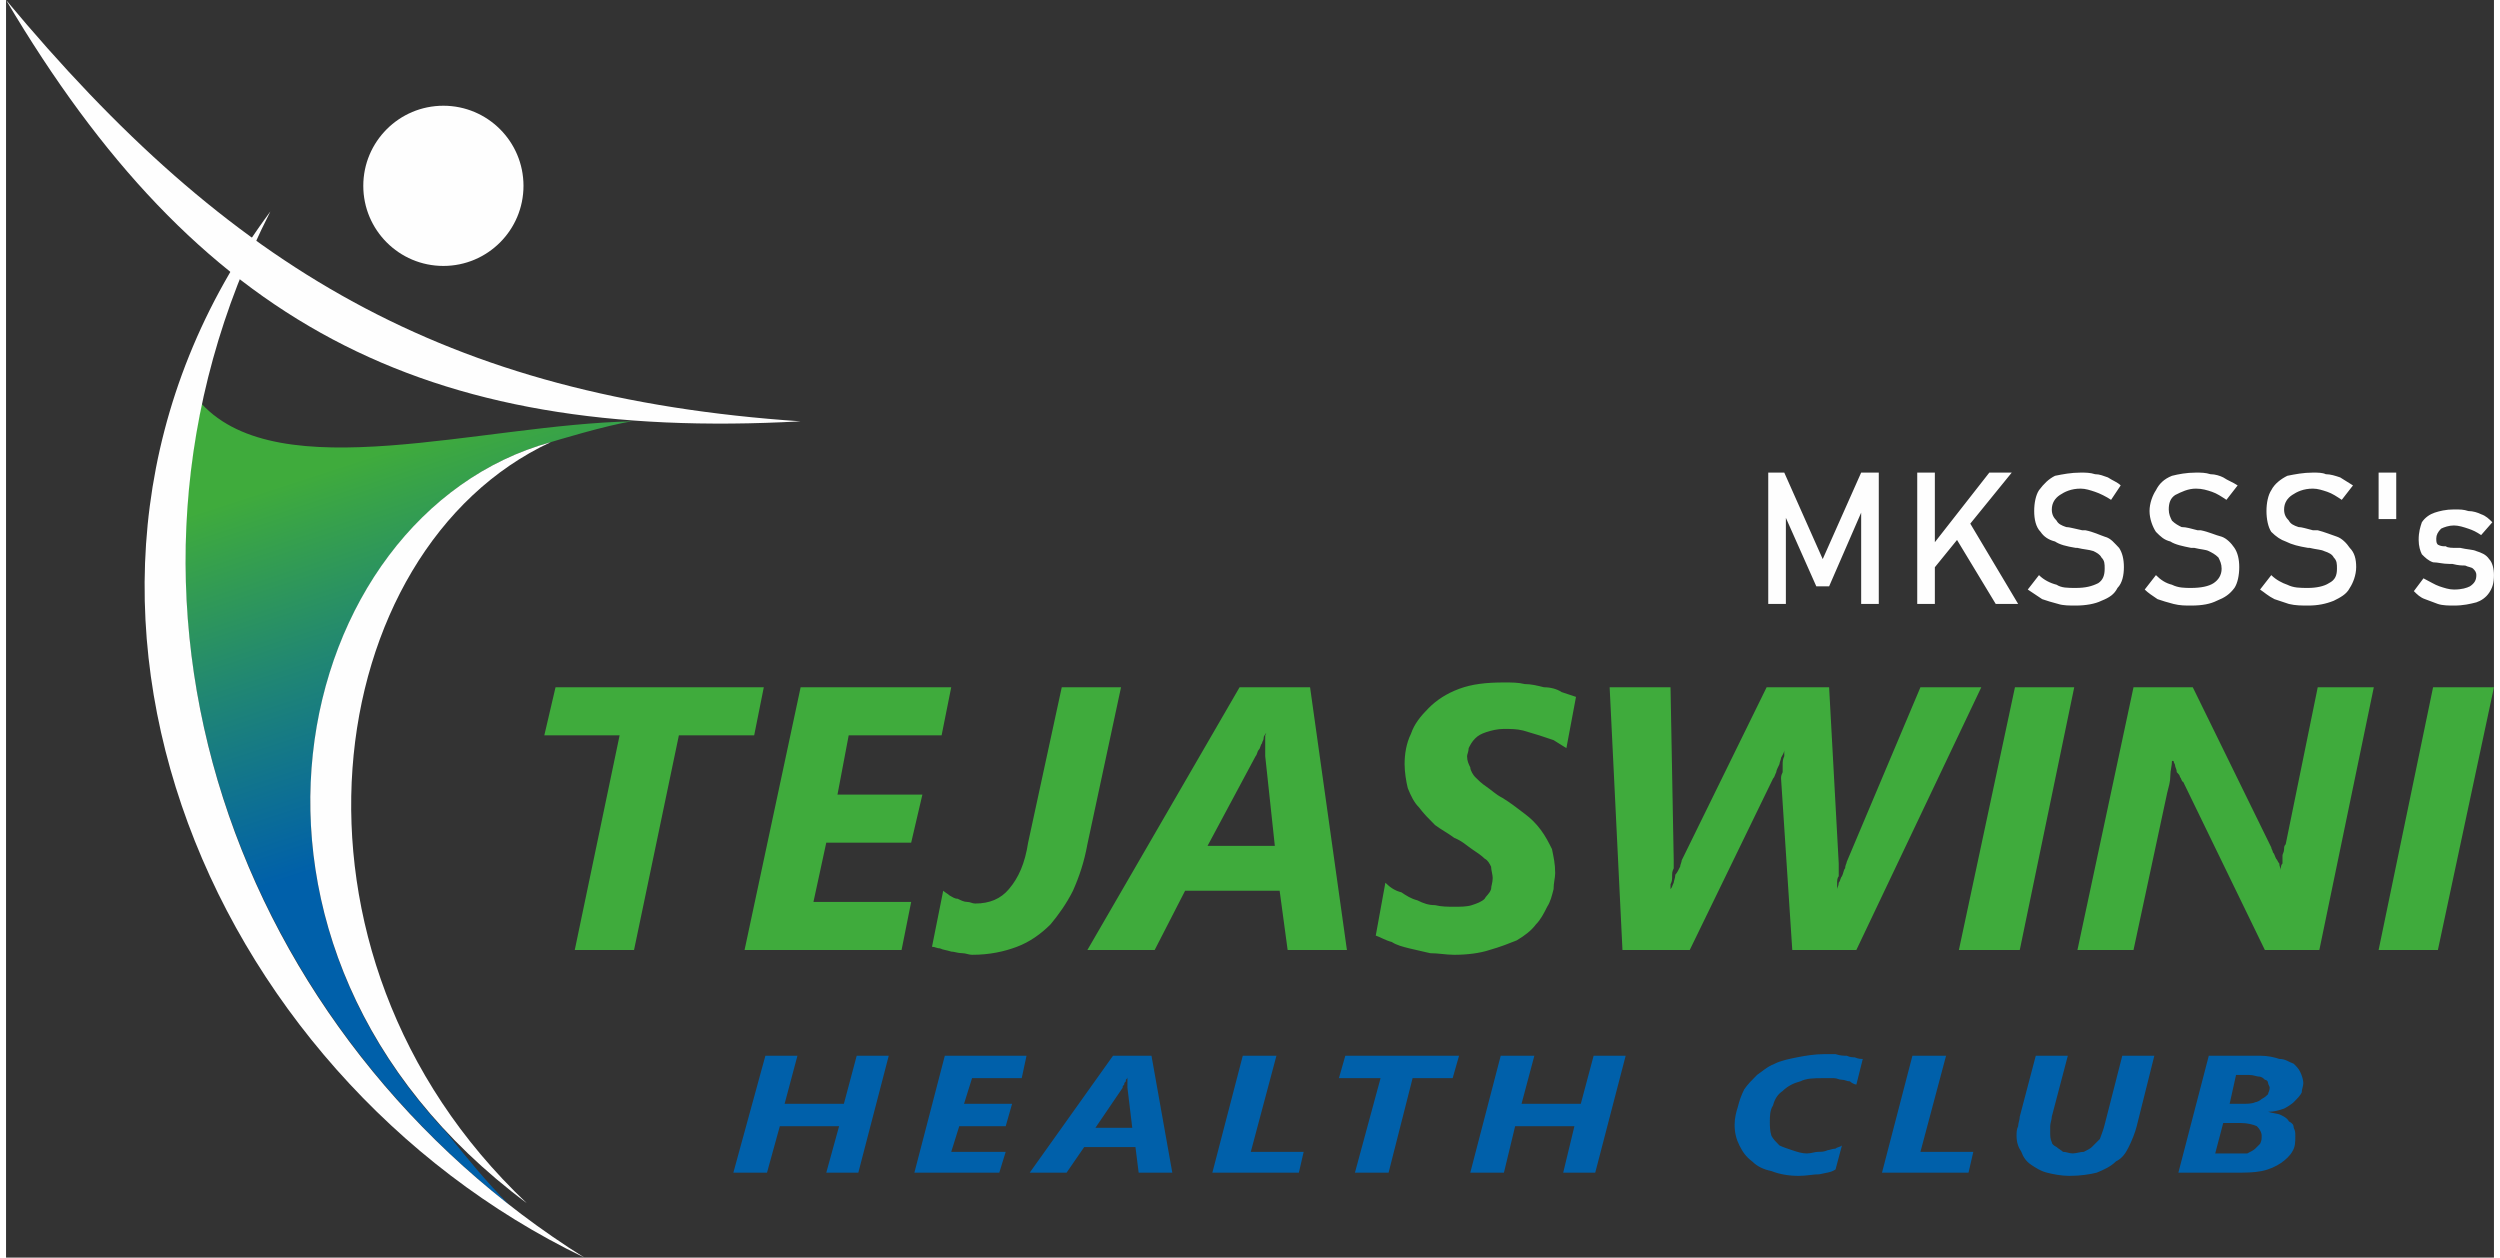
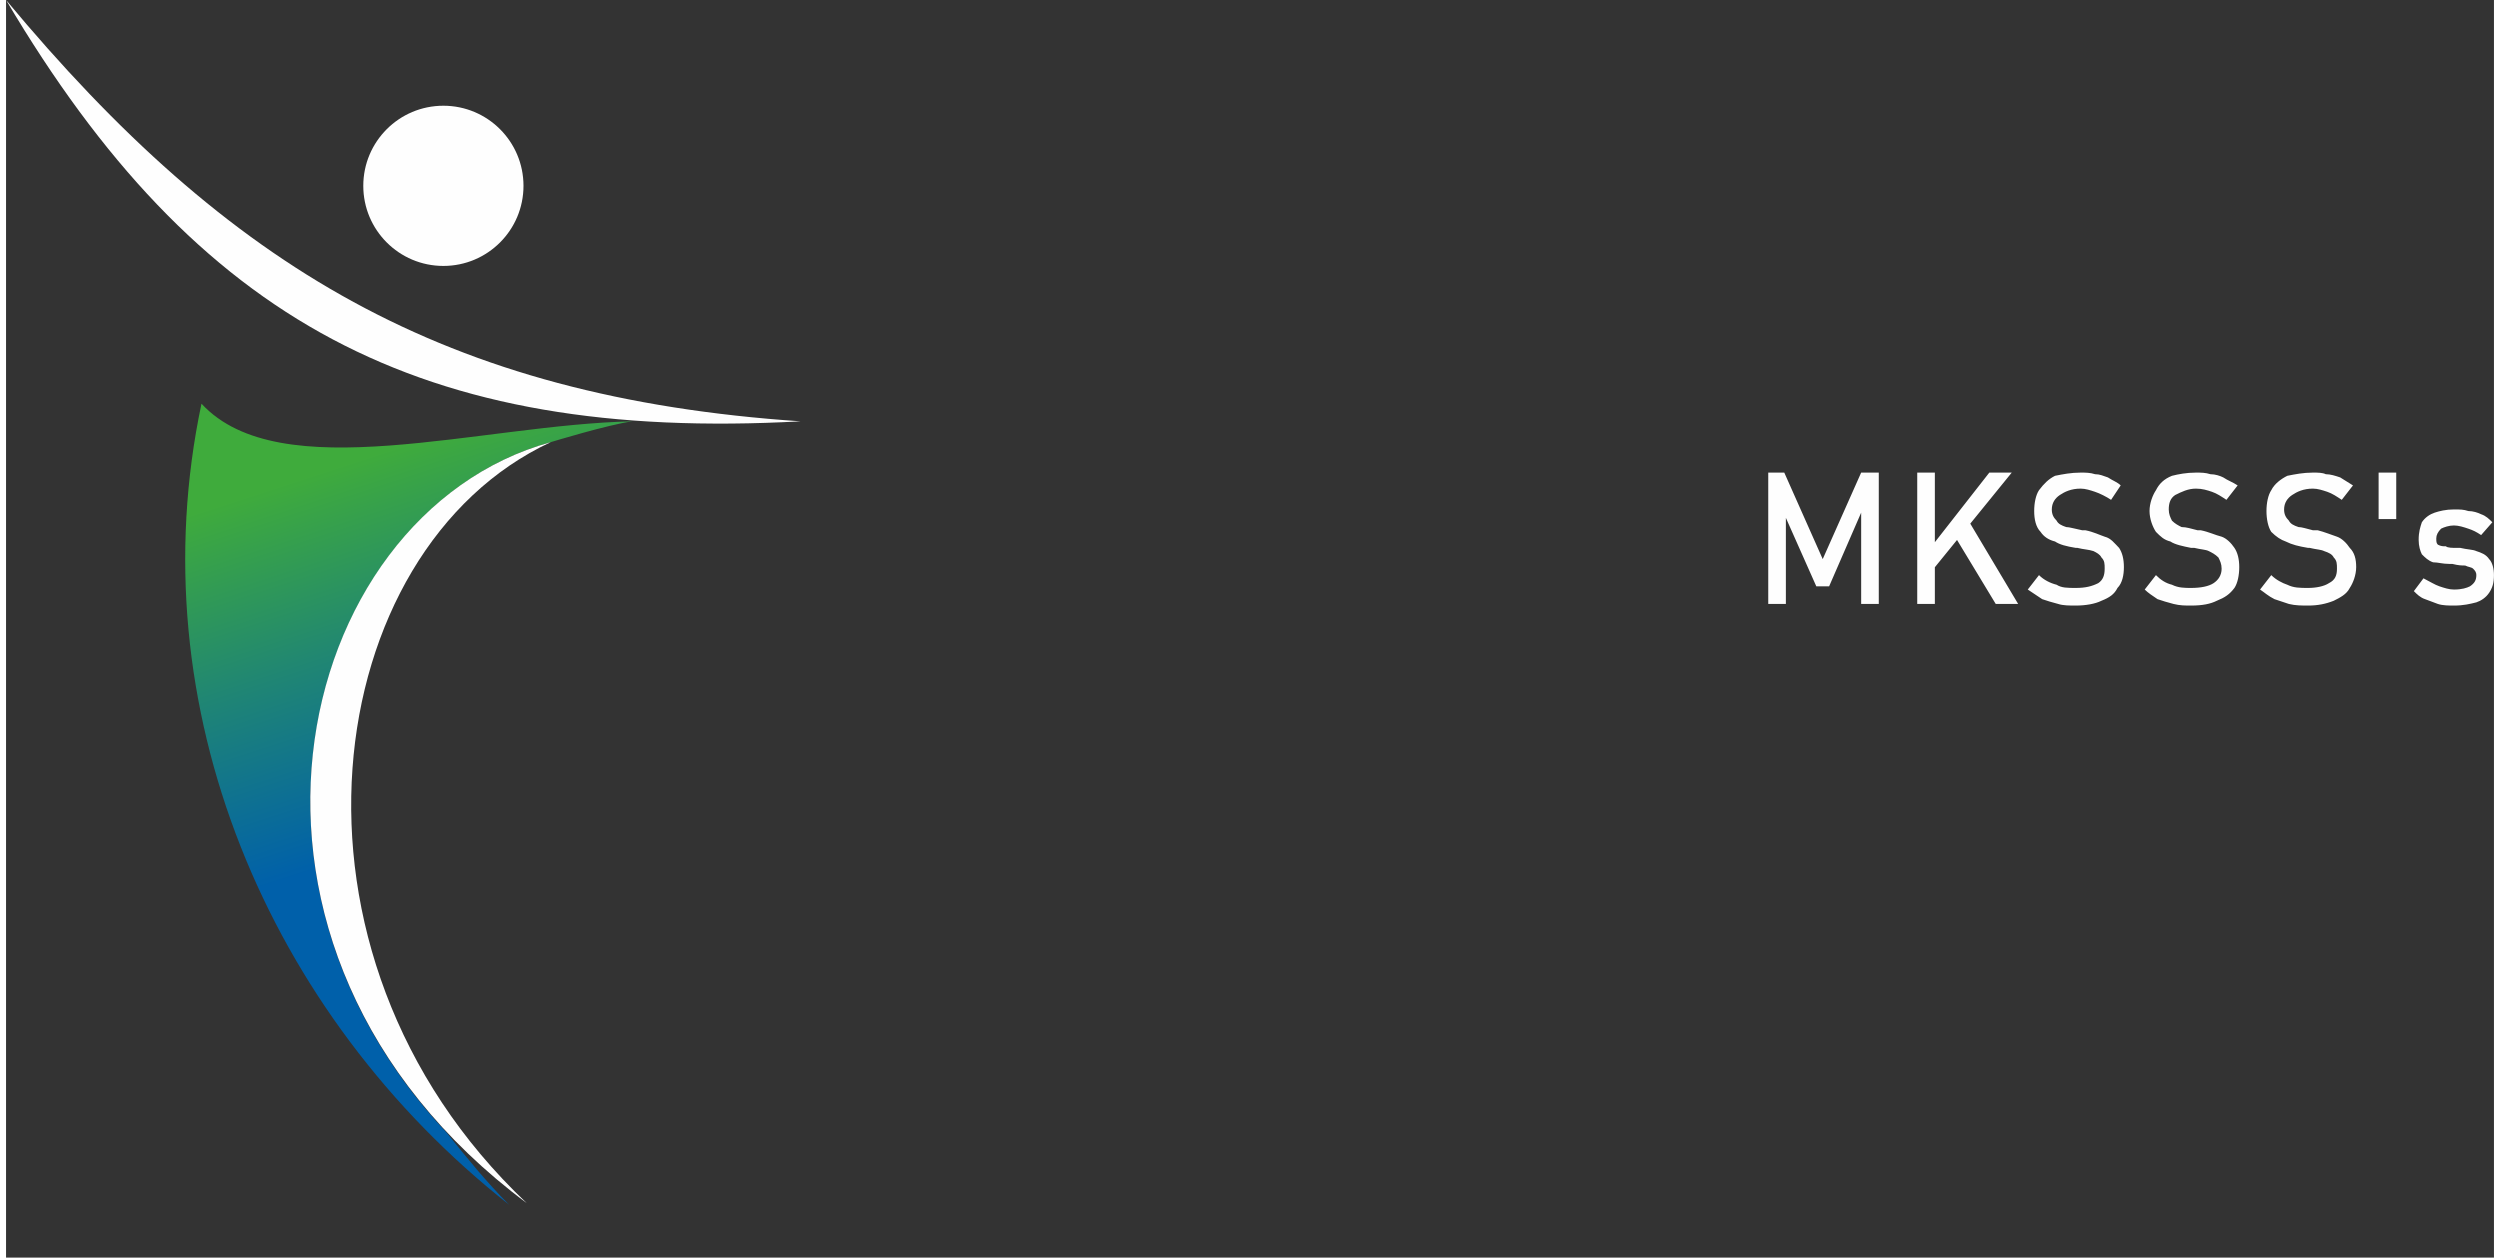
<svg xmlns="http://www.w3.org/2000/svg" xml:space="preserve" width="165px" height="83px" style="shape-rendering:geometricPrecision; text-rendering:geometricPrecision; image-rendering:optimizeQuality; fill-rule:evenodd; clip-rule:evenodd" viewBox="0 0 15.53 7.85">
  <rect x="0" y="0" width="15.53" height="7.85" fill="#333333" stroke="none" />
  <defs>
    <style type="text/css">  .fil4 {fill:#FEFEFE} .fil3 {fill:#FEFEFE;fill-rule:nonzero} .fil1 {fill:#3FAB3C;fill-rule:nonzero} .fil2 {fill:#0060AA;fill-rule:nonzero} .fil0 {fill:url(#id0)}  </style>
    <linearGradient id="id0" gradientUnits="userSpaceOnUse" x1="1.24" y1="3.18" x2="1.97" y2="5.42">
      <stop offset="0" style="stop-opacity:1; stop-color:#3FAB3C" />
      <stop offset="0.478" style="stop-opacity:1; stop-color:#208673" />
      <stop offset="1" style="stop-opacity:1; stop-color:#0060AA" />
    </linearGradient>
  </defs>
  <g id="Layer_x0020_1">
    <g id="_2108957953072">
      <path class="fil0" d="M3.91 2.63c-0.15,0.02 -0.51,0.13 -0.51,0.13 -1.48,0.41 -2.16,2.7 -0.65,4.31 0.12,0.15 0.25,0.31 0.39,0.45 -1.51,-1.19 -2.32,-3.11 -1.92,-5 0.49,0.53 1.74,0.13 2.69,0.11z" />
-       <path class="fil1" d="M4.67 4.59l-0.47 0 -0.28 1.34 -0.37 0 0.28 -1.34 -0.47 0 0.07 -0.3 1.3 0 -0.06 0.3zm1.17 0l-0.58 0 -0.07 0.37 0.53 0 -0.07 0.3 -0.53 0 -0.08 0.37 0.61 0 -0.06 0.3 -0.98 0 0.35 -1.64 0.94 0 -0.06 0.3zm0.91 0.68c-0.02,0.11 -0.05,0.2 -0.09,0.29 -0.04,0.08 -0.09,0.15 -0.14,0.21 -0.06,0.06 -0.13,0.11 -0.21,0.14 -0.08,0.03 -0.17,0.05 -0.28,0.05 -0.02,0 -0.04,-0.01 -0.06,-0.01 -0.03,0 -0.05,-0.01 -0.07,-0.01 -0.03,-0.01 -0.05,-0.01 -0.07,-0.02 -0.02,0 -0.03,-0.01 -0.05,-0.01l0.07 -0.35c0.01,0.01 0.03,0.02 0.04,0.03 0.02,0.01 0.03,0.02 0.05,0.02 0.02,0.01 0.04,0.02 0.06,0.02 0.02,0 0.03,0.01 0.05,0.01 0.09,0 0.16,-0.03 0.21,-0.09 0.06,-0.07 0.1,-0.16 0.12,-0.29l0.21 -0.97 0.37 0 -0.21 0.98zm1.25 0.66l-0.05 -0.37 -0.59 0 -0.19 0.37 -0.42 0 0.95 -1.64 0.44 0 0.23 1.64 -0.37 0zm-0.14 -1.21c0,-0.01 0,-0.02 0,-0.04 0,-0.01 0,-0.03 0,-0.04 0,-0.01 0,-0.03 0,-0.04 0,-0.01 0,-0.02 0.01,-0.02l-0.01 0c0,0.01 -0.01,0.01 -0.01,0.03 0,0.01 -0.01,0.02 -0.01,0.03 -0.01,0.01 -0.01,0.03 -0.02,0.04 -0.01,0.01 -0.01,0.03 -0.02,0.04l-0.3 0.56 0.42 0 -0.06 -0.56zm1.88 -0.05c-0.03,-0.02 -0.05,-0.03 -0.08,-0.05 -0.03,-0.01 -0.06,-0.02 -0.09,-0.03 -0.03,-0.01 -0.07,-0.02 -0.1,-0.03 -0.04,-0.01 -0.08,-0.01 -0.12,-0.01 -0.04,0 -0.08,0.01 -0.11,0.02 -0.03,0.01 -0.05,0.02 -0.07,0.04 -0.02,0.02 -0.03,0.04 -0.04,0.06 0,0.02 -0.01,0.04 -0.01,0.05 0,0.03 0.01,0.05 0.02,0.07 0,0.02 0.02,0.05 0.03,0.06 0.02,0.02 0.04,0.04 0.07,0.06 0.03,0.02 0.06,0.05 0.1,0.07 0.05,0.03 0.1,0.07 0.14,0.1 0.04,0.03 0.07,0.06 0.1,0.1 0.03,0.04 0.05,0.08 0.07,0.12 0.01,0.05 0.02,0.09 0.02,0.15 0,0.03 -0.01,0.06 -0.01,0.1 -0.01,0.04 -0.02,0.08 -0.04,0.11 -0.02,0.04 -0.04,0.08 -0.07,0.11 -0.03,0.04 -0.07,0.07 -0.12,0.1 -0.05,0.02 -0.1,0.04 -0.17,0.06 -0.06,0.02 -0.14,0.03 -0.22,0.03 -0.05,0 -0.1,-0.01 -0.15,-0.01 -0.04,-0.01 -0.09,-0.02 -0.13,-0.03 -0.04,-0.01 -0.08,-0.02 -0.11,-0.04 -0.04,-0.01 -0.07,-0.03 -0.1,-0.04l0.06 -0.33c0.03,0.03 0.06,0.05 0.1,0.06 0.03,0.02 0.06,0.04 0.1,0.05 0.04,0.02 0.07,0.03 0.11,0.03 0.04,0.01 0.08,0.01 0.12,0.01 0.04,0 0.08,0 0.11,-0.01 0.03,-0.01 0.06,-0.02 0.08,-0.04 0.01,-0.02 0.03,-0.03 0.04,-0.06 0,-0.02 0.01,-0.04 0.01,-0.07 0,-0.02 -0.01,-0.05 -0.01,-0.07 -0.01,-0.02 -0.02,-0.04 -0.04,-0.05 -0.02,-0.02 -0.05,-0.04 -0.08,-0.06 -0.03,-0.02 -0.06,-0.05 -0.11,-0.07 -0.04,-0.03 -0.08,-0.05 -0.12,-0.08 -0.04,-0.04 -0.07,-0.07 -0.1,-0.11 -0.03,-0.03 -0.05,-0.07 -0.07,-0.12 -0.01,-0.04 -0.02,-0.1 -0.02,-0.15 0,-0.06 0.01,-0.13 0.04,-0.19 0.02,-0.06 0.06,-0.11 0.11,-0.16 0.05,-0.05 0.11,-0.09 0.19,-0.12 0.08,-0.03 0.17,-0.04 0.28,-0.04 0.05,0 0.09,0 0.13,0.01 0.04,0 0.08,0.01 0.12,0.02 0.04,0 0.08,0.01 0.11,0.03 0.03,0.01 0.06,0.02 0.09,0.03l-0.06 0.32zm1.81 1.26l-0.4 0 -0.07 -1.07c0,-0.01 0,-0.02 0.01,-0.04 0,-0.01 0,-0.03 0,-0.05 0,-0.01 0,-0.03 0.01,-0.05 0,-0.01 0,-0.03 0,-0.04l0 0c0,0.02 -0.01,0.03 -0.02,0.05 0,0.01 -0.01,0.03 -0.01,0.04 -0.01,0.02 -0.02,0.04 -0.02,0.05 -0.01,0.02 -0.01,0.03 -0.02,0.04l-0.52 1.07 -0.42 0 -0.08 -1.64 0.38 0 0.02 1.08c0,0.02 0,0.03 0,0.05 -0.01,0.02 -0.01,0.03 -0.01,0.05 0,0.02 0,0.03 -0.01,0.05 0,0.01 0,0.02 0,0.03l0 0c0.01,-0.01 0.01,-0.02 0.02,-0.04 0,-0.01 0.01,-0.03 0.01,-0.05 0.01,-0.01 0.02,-0.03 0.03,-0.05 0,-0.01 0.01,-0.03 0.01,-0.04l0.53 -1.08 0.39 0 0.06 1.1c0,0.01 0,0.02 0,0.03 0,0.02 0,0.03 0,0.05 -0.01,0.01 -0.01,0.03 -0.01,0.04 0,0.02 0,0.03 0,0.04l0 0c0,-0.01 0.01,-0.02 0.01,-0.04 0.01,-0.01 0.01,-0.03 0.02,-0.04 0.01,-0.02 0.01,-0.04 0.02,-0.05 0,-0.02 0.01,-0.03 0.01,-0.04l0.46 -1.09 0.38 0 -0.78 1.64zm1.02 0l-0.38 0 0.35 -1.64 0.37 0 -0.34 1.64zm1.87 0l-0.34 0 -0.51 -1.05c-0.01,0 -0.01,-0.02 -0.02,-0.03 0,-0.01 -0.01,-0.02 -0.02,-0.03 0,-0.02 -0.01,-0.03 -0.01,-0.04 0,-0.01 -0.01,-0.02 -0.01,-0.03l-0.01 0c0,0.03 -0.01,0.06 -0.01,0.09 0,0.04 -0.01,0.07 -0.02,0.11l-0.21 0.98 -0.35 0 0.35 -1.64 0.37 0 0.49 1c0,0.01 0.01,0.02 0.01,0.03 0.01,0.01 0.01,0.02 0.02,0.04 0.01,0.01 0.01,0.02 0.02,0.03 0,0.02 0.01,0.03 0.01,0.04l0 0c0,-0.02 0,-0.03 0.01,-0.04 0,-0.02 0,-0.03 0,-0.05 0,-0.01 0.01,-0.02 0.01,-0.04 0,-0.01 0,-0.02 0.01,-0.03l0.2 -0.98 0.35 0 -0.34 1.64zm0.74 0l-0.37 0 0.34 -1.64 0.38 0 -0.35 1.64z" />
-       <path class="fil2" d="M5.32 7.32l-0.2 0 0.08 -0.29 -0.37 0 -0.08 0.29 -0.21 0 0.2 -0.73 0.2 0 -0.08 0.3 0.37 0 0.08 -0.3 0.2 0 -0.19 0.73zm1.02 -0.59l-0.31 0 -0.05 0.16 0.3 0 -0.04 0.14 -0.29 0 -0.05 0.16 0.34 0 -0.04 0.13 -0.53 0 0.19 -0.73 0.51 0 -0.03 0.14zm0.73 0.59l-0.02 -0.16 -0.32 0 -0.11 0.16 -0.23 0 0.52 -0.73 0.24 0 0.13 0.73 -0.21 0zm-0.07 -0.53c0,-0.01 0,-0.01 0,-0.02 0,-0.01 0,-0.01 0,-0.02 0,0 0,-0.01 0,-0.01 0,-0.01 0,-0.01 0,-0.02l0 0c0,0.01 0,0.01 -0.01,0.02 0,0 0,0.01 0,0.01 -0.01,0.01 -0.01,0.01 -0.01,0.02 -0.01,0.01 -0.01,0.01 -0.01,0.02l-0.17 0.25 0.23 0 -0.03 -0.25zm1.07 0.53l-0.54 0 0.19 -0.73 0.21 0 -0.16 0.6 0.33 0 -0.03 0.13zm0.96 -0.59l-0.25 0 -0.15 0.59 -0.21 0 0.16 -0.59 -0.26 0 0.04 -0.14 0.71 0 -0.04 0.14zm0.89 0.59l-0.2 0 0.07 -0.29 -0.37 0 -0.07 0.29 -0.21 0 0.19 -0.73 0.21 0 -0.08 0.3 0.37 0 0.08 -0.3 0.2 0 -0.19 0.73zm1.63 -0.55c-0.01,0 -0.03,-0.01 -0.04,-0.02 -0.02,0 -0.03,-0.01 -0.05,-0.01 -0.02,0 -0.03,-0.01 -0.05,-0.01 -0.02,0 -0.05,0 -0.07,0 -0.05,0 -0.1,0 -0.14,0.02 -0.04,0.01 -0.08,0.03 -0.11,0.06 -0.03,0.02 -0.05,0.05 -0.06,0.09 -0.02,0.03 -0.02,0.07 -0.02,0.1 0,0.03 0,0.06 0.01,0.09 0.01,0.02 0.03,0.04 0.05,0.06 0.02,0.01 0.05,0.02 0.08,0.03 0.03,0.01 0.06,0.02 0.09,0.02 0.03,0 0.05,-0.01 0.07,-0.01 0.02,0 0.04,0 0.06,-0.01 0.01,0 0.03,-0.01 0.05,-0.01 0.01,-0.01 0.03,-0.01 0.04,-0.02l-0.04 0.15c-0.03,0.02 -0.06,0.02 -0.1,0.03 -0.04,0 -0.08,0.01 -0.13,0.01 -0.06,0 -0.12,-0.01 -0.17,-0.03 -0.05,-0.01 -0.09,-0.03 -0.12,-0.06 -0.04,-0.03 -0.06,-0.06 -0.08,-0.1 -0.02,-0.04 -0.03,-0.08 -0.03,-0.13 0,-0.04 0.01,-0.08 0.02,-0.11 0.01,-0.04 0.02,-0.07 0.04,-0.11 0.02,-0.03 0.05,-0.06 0.08,-0.09 0.03,-0.02 0.06,-0.05 0.11,-0.07 0.04,-0.02 0.09,-0.03 0.14,-0.04 0.05,-0.01 0.11,-0.02 0.17,-0.02 0.03,0 0.05,0 0.07,0 0.03,0.01 0.05,0.01 0.07,0.01 0.02,0.01 0.04,0.01 0.05,0.01 0.02,0.01 0.04,0.01 0.05,0.01l-0.04 0.16zm0.7 0.55l-0.54 0 0.19 -0.73 0.21 0 -0.16 0.6 0.33 0 -0.03 0.13zm1.05 -0.29c-0.01,0.04 -0.03,0.09 -0.05,0.13 -0.02,0.04 -0.04,0.07 -0.08,0.09 -0.03,0.03 -0.07,0.05 -0.12,0.07 -0.04,0.01 -0.1,0.02 -0.17,0.02 -0.05,0 -0.1,-0.01 -0.14,-0.02 -0.04,-0.01 -0.07,-0.03 -0.1,-0.05 -0.03,-0.02 -0.05,-0.05 -0.06,-0.08 -0.02,-0.03 -0.03,-0.06 -0.03,-0.1 0,-0.02 0,-0.04 0.01,-0.06 0,-0.02 0.01,-0.04 0.01,-0.06l0.1 -0.38 0.2 0 -0.1 0.38c0,0.02 -0.01,0.04 -0.01,0.06 0,0.02 0,0.03 0,0.04 0,0.02 0,0.04 0.01,0.06 0,0.01 0.01,0.02 0.03,0.03 0.01,0.01 0.03,0.02 0.04,0.03 0.02,0 0.04,0.01 0.06,0.01 0.02,0 0.05,-0.01 0.07,-0.01 0.02,-0.01 0.04,-0.02 0.05,-0.03 0.02,-0.02 0.03,-0.03 0.05,-0.05 0.01,-0.03 0.02,-0.05 0.03,-0.09l0.11 -0.43 0.2 0 -0.11 0.44zm1.04 -0.27c0,0.02 -0.01,0.04 -0.01,0.06 -0.01,0.02 -0.03,0.04 -0.05,0.06 -0.01,0.01 -0.04,0.03 -0.06,0.04 -0.03,0.01 -0.06,0.02 -0.1,0.02l0 0c0.03,0.01 0.06,0.01 0.08,0.02 0.02,0.01 0.04,0.02 0.05,0.04 0.02,0.01 0.03,0.02 0.03,0.04 0.01,0.02 0.01,0.03 0.01,0.05 0,0.04 0,0.07 -0.02,0.1 -0.01,0.02 -0.04,0.05 -0.07,0.07 -0.03,0.02 -0.07,0.04 -0.12,0.05 -0.05,0.01 -0.1,0.01 -0.17,0.01l-0.35 0 0.19 -0.73 0.32 0c0.05,0 0.09,0.01 0.12,0.02 0.04,0 0.06,0.02 0.09,0.03 0.02,0.02 0.03,0.03 0.04,0.05 0.01,0.02 0.02,0.05 0.02,0.07zm-0.21 0.03c0,-0.01 -0.01,-0.02 -0.01,-0.03 0,-0.01 -0.01,-0.02 -0.02,-0.02 -0.01,-0.01 -0.02,-0.02 -0.04,-0.02 -0.01,0 -0.03,-0.01 -0.06,-0.01l-0.08 0 -0.04 0.18 0.09 0c0.02,0 0.05,0 0.07,-0.01 0.01,0 0.03,-0.01 0.04,-0.02 0.02,-0.01 0.03,-0.02 0.04,-0.03 0,-0.01 0.01,-0.02 0.01,-0.04zm-0.05 0.3c0,-0.02 -0.01,-0.04 -0.03,-0.06 -0.02,-0.01 -0.06,-0.02 -0.1,-0.02l-0.11 0 -0.05 0.19 0.12 0c0.03,0 0.05,0 0.08,0 0.02,-0.01 0.04,-0.02 0.05,-0.03 0.01,-0.01 0.02,-0.02 0.03,-0.03 0.01,-0.02 0.01,-0.03 0.01,-0.05z" />
      <path class="fil3" d="M11.58 2.95l0.11 0 0 0.82 -0.11 0 0 -0.61 0 0.04 -0.2 0.46 -0.08 0 -0.2 -0.45 0.01 -0.05 0 0.61 -0.11 0 0 -0.82 0.1 0 0.24 0.54 0.24 -0.54zm0.44 0.46l0.36 -0.46 0.14 0 -0.52 0.64 0.02 -0.18zm-0.09 -0.46l0.11 0 0 0.82 -0.11 0 0 -0.82zm0.23 0.39l0.09 -0.09 0.31 0.52 -0.14 0 -0.26 -0.43zm0.76 0.44c-0.04,0 -0.08,0 -0.11,-0.01 -0.04,-0.01 -0.07,-0.02 -0.1,-0.03 -0.03,-0.02 -0.06,-0.04 -0.09,-0.06l0 0 0.07 -0.09 0 0c0.03,0.03 0.07,0.05 0.11,0.06 0.03,0.02 0.07,0.02 0.12,0.02 0.06,0 0.1,-0.01 0.14,-0.03 0.03,-0.02 0.04,-0.05 0.04,-0.09l0 0c0,-0.03 0,-0.05 -0.02,-0.07 -0.01,-0.02 -0.03,-0.03 -0.05,-0.04 -0.03,-0.01 -0.06,-0.01 -0.1,-0.02 0,0 0,0 0,0 0,0 0,0 0,0l-0.01 0c-0.06,-0.01 -0.1,-0.02 -0.13,-0.04 -0.04,-0.01 -0.07,-0.03 -0.09,-0.06 -0.03,-0.03 -0.04,-0.08 -0.04,-0.13l0 0c0,-0.05 0.01,-0.1 0.03,-0.13 0.03,-0.04 0.06,-0.07 0.1,-0.09 0.05,-0.01 0.1,-0.02 0.16,-0.02 0.03,0 0.06,0 0.09,0.01 0.03,0 0.05,0.01 0.08,0.02 0.03,0.02 0.06,0.03 0.08,0.05l0 0 -0.06 0.09 0 0c-0.03,-0.02 -0.07,-0.04 -0.1,-0.05 -0.03,-0.01 -0.06,-0.02 -0.09,-0.02 -0.06,0 -0.1,0.02 -0.13,0.04 -0.03,0.02 -0.05,0.05 -0.05,0.09l0 0c0,0.03 0.01,0.05 0.03,0.07 0.01,0.02 0.03,0.03 0.06,0.04 0.02,0 0.05,0.01 0.1,0.02 0,0 0,0 0,0 0,0 0,0 0.01,0 0,0 0,0 0,0 0,0 0.01,0 0.01,0 0.05,0.01 0.09,0.03 0.12,0.04 0.04,0.01 0.06,0.04 0.09,0.07 0.02,0.03 0.03,0.07 0.03,0.12l0 0c0,0.05 -0.01,0.1 -0.04,0.13 -0.02,0.04 -0.05,0.06 -0.1,0.08 -0.04,0.02 -0.1,0.03 -0.16,0.03zm0.72 0c-0.04,0 -0.07,0 -0.11,-0.01 -0.04,-0.01 -0.07,-0.02 -0.1,-0.03 -0.03,-0.02 -0.06,-0.04 -0.08,-0.06l0 0 0.07 -0.09 0 0c0.03,0.03 0.06,0.05 0.1,0.06 0.04,0.02 0.08,0.02 0.12,0.02 0.06,0 0.11,-0.01 0.14,-0.03 0.03,-0.02 0.05,-0.05 0.05,-0.09l0 0c0,-0.03 -0.01,-0.05 -0.02,-0.07 -0.02,-0.02 -0.04,-0.03 -0.06,-0.04 -0.02,-0.01 -0.05,-0.01 -0.09,-0.02 0,0 0,0 -0.01,0 0,0 0,0 0,0l-0.01 0c-0.05,-0.01 -0.1,-0.02 -0.13,-0.04 -0.04,-0.01 -0.06,-0.03 -0.09,-0.06 -0.02,-0.03 -0.04,-0.08 -0.04,-0.13l0 0c0,-0.05 0.02,-0.1 0.04,-0.13 0.02,-0.04 0.05,-0.07 0.1,-0.09 0.04,-0.01 0.09,-0.02 0.15,-0.02 0.03,0 0.06,0 0.09,0.01 0.03,0 0.06,0.01 0.08,0.02 0.03,0.02 0.06,0.03 0.09,0.05l0 0 -0.07 0.09 0 0c-0.03,-0.02 -0.06,-0.04 -0.09,-0.05 -0.03,-0.01 -0.06,-0.02 -0.1,-0.02 -0.05,0 -0.09,0.02 -0.13,0.04 -0.03,0.02 -0.04,0.05 -0.04,0.09l0 0c0,0.03 0.01,0.05 0.02,0.07 0.02,0.02 0.04,0.03 0.06,0.04 0.03,0 0.06,0.01 0.1,0.02 0,0 0,0 0.01,0 0,0 0,0 0,0 0,0 0,0 0.01,0 0,0 0,0 0,0 0.05,0.01 0.09,0.03 0.13,0.04 0.03,0.01 0.06,0.04 0.08,0.07 0.02,0.03 0.03,0.07 0.03,0.12l0 0c0,0.05 -0.01,0.1 -0.03,0.13 -0.03,0.04 -0.06,0.06 -0.11,0.08 -0.04,0.02 -0.09,0.03 -0.16,0.03zm0.73 0c-0.04,0 -0.08,0 -0.12,-0.01 -0.03,-0.01 -0.06,-0.02 -0.09,-0.03 -0.04,-0.02 -0.06,-0.04 -0.09,-0.06l0 0 0.07 -0.09 0 0c0.03,0.03 0.07,0.05 0.1,0.06 0.04,0.02 0.08,0.02 0.13,0.02 0.05,0 0.1,-0.01 0.13,-0.03 0.04,-0.02 0.05,-0.05 0.05,-0.09l0 0c0,-0.03 0,-0.05 -0.02,-0.07 -0.01,-0.02 -0.03,-0.03 -0.06,-0.04 -0.02,-0.01 -0.05,-0.01 -0.09,-0.02 0,0 0,0 0,0 0,0 0,0 -0.01,0l0 0c-0.06,-0.01 -0.1,-0.02 -0.14,-0.04 -0.03,-0.01 -0.06,-0.03 -0.09,-0.06 -0.02,-0.03 -0.03,-0.08 -0.03,-0.13l0 0c0,-0.05 0.01,-0.1 0.03,-0.13 0.02,-0.04 0.06,-0.07 0.1,-0.09 0.05,-0.01 0.1,-0.02 0.16,-0.02 0.03,0 0.06,0 0.08,0.01 0.03,0 0.06,0.01 0.09,0.02 0.03,0.02 0.05,0.03 0.08,0.05l0 0 -0.07 0.09 0 0c-0.03,-0.02 -0.06,-0.04 -0.09,-0.05 -0.03,-0.01 -0.06,-0.02 -0.09,-0.02 -0.06,0 -0.1,0.02 -0.13,0.04 -0.03,0.02 -0.05,0.05 -0.05,0.09l0 0c0,0.03 0.01,0.05 0.03,0.07 0.01,0.02 0.03,0.03 0.06,0.04 0.02,0 0.05,0.01 0.09,0.02 0.01,0 0.01,0 0.01,0 0,0 0,0 0,0 0,0 0.01,0 0.01,0 0,0 0,0 0.01,0 0.04,0.01 0.09,0.03 0.12,0.04 0.03,0.01 0.06,0.04 0.08,0.07 0.03,0.03 0.04,0.07 0.04,0.12l0 0c0,0.05 -0.02,0.1 -0.04,0.13 -0.02,0.04 -0.06,0.06 -0.1,0.08 -0.05,0.02 -0.1,0.03 -0.16,0.03zm0.44 -0.83l0.11 0 0 0.29 -0.11 0 0 -0.29zm0.47 0.83c-0.03,0 -0.07,0 -0.1,-0.01 -0.03,-0.01 -0.05,-0.02 -0.08,-0.03 -0.03,-0.01 -0.05,-0.03 -0.07,-0.05l0 0 0.06 -0.08 0 0c0.04,0.02 0.07,0.04 0.1,0.05 0.03,0.01 0.06,0.02 0.09,0.02 0.05,0 0.08,-0.01 0.1,-0.02 0.03,-0.02 0.04,-0.04 0.04,-0.07 0,-0.02 -0.01,-0.03 -0.02,-0.04 -0.01,-0.01 -0.03,-0.01 -0.05,-0.02 -0.02,0 -0.04,0 -0.08,-0.01 0,0 0,0 0,0 -0.01,0 -0.01,0 -0.01,0 -0.01,0 -0.01,0 -0.01,0 0,0 0,0 0,0 -0.04,0 -0.07,-0.01 -0.1,-0.01 -0.03,-0.01 -0.05,-0.03 -0.07,-0.05 -0.01,-0.02 -0.02,-0.05 -0.02,-0.09 0,-0.05 0.01,-0.08 0.02,-0.11 0.02,-0.03 0.05,-0.05 0.08,-0.06 0.03,-0.01 0.07,-0.02 0.12,-0.02 0.04,0 0.06,0 0.09,0.01 0.03,0 0.06,0.01 0.08,0.02 0.03,0.01 0.05,0.03 0.07,0.05l0 0 -0.07 0.08 0 0c-0.03,-0.02 -0.05,-0.03 -0.08,-0.04 -0.03,-0.01 -0.06,-0.02 -0.09,-0.02 -0.03,0 -0.06,0.01 -0.08,0.02 -0.02,0.02 -0.03,0.04 -0.03,0.06 0,0.02 0,0.03 0.01,0.04 0.02,0.01 0.03,0.01 0.05,0.01 0.01,0.01 0.04,0.01 0.07,0.01 0,0 0,0 0.01,0 0,0 0,0 0,0 0,0 0.01,0 0.01,0 0,0 0,0 0,0 0.04,0.01 0.08,0.01 0.1,0.02 0.03,0.01 0.06,0.02 0.08,0.05 0.02,0.02 0.03,0.06 0.03,0.1 0,0.05 -0.01,0.08 -0.03,0.11 -0.02,0.03 -0.05,0.05 -0.08,0.06 -0.04,0.01 -0.08,0.02 -0.14,0.02z" />
      <g>
        <path class="fil4" d="M4.96 2.63c-2.37,0.13 -3.77,-0.62 -4.96,-2.63 1.39,1.67 2.74,2.48 4.96,2.63z" />
-         <path class="fil4" d="M3.61 7.85c-2.37,-1.14 -3.68,-4.21 -1.96,-6.53 -1.23,2.42 -0.21,5.17 1.96,6.53z" />
        <path class="fil4" d="M3.25 7.51c-2.13,-1.59 -1.48,-4.3 0.15,-4.75 -1.44,0.67 -1.81,3.18 -0.15,4.75z" />
        <circle class="fil4" cx="2.73" cy="1.16" r="0.5" />
      </g>
    </g>
  </g>
</svg>